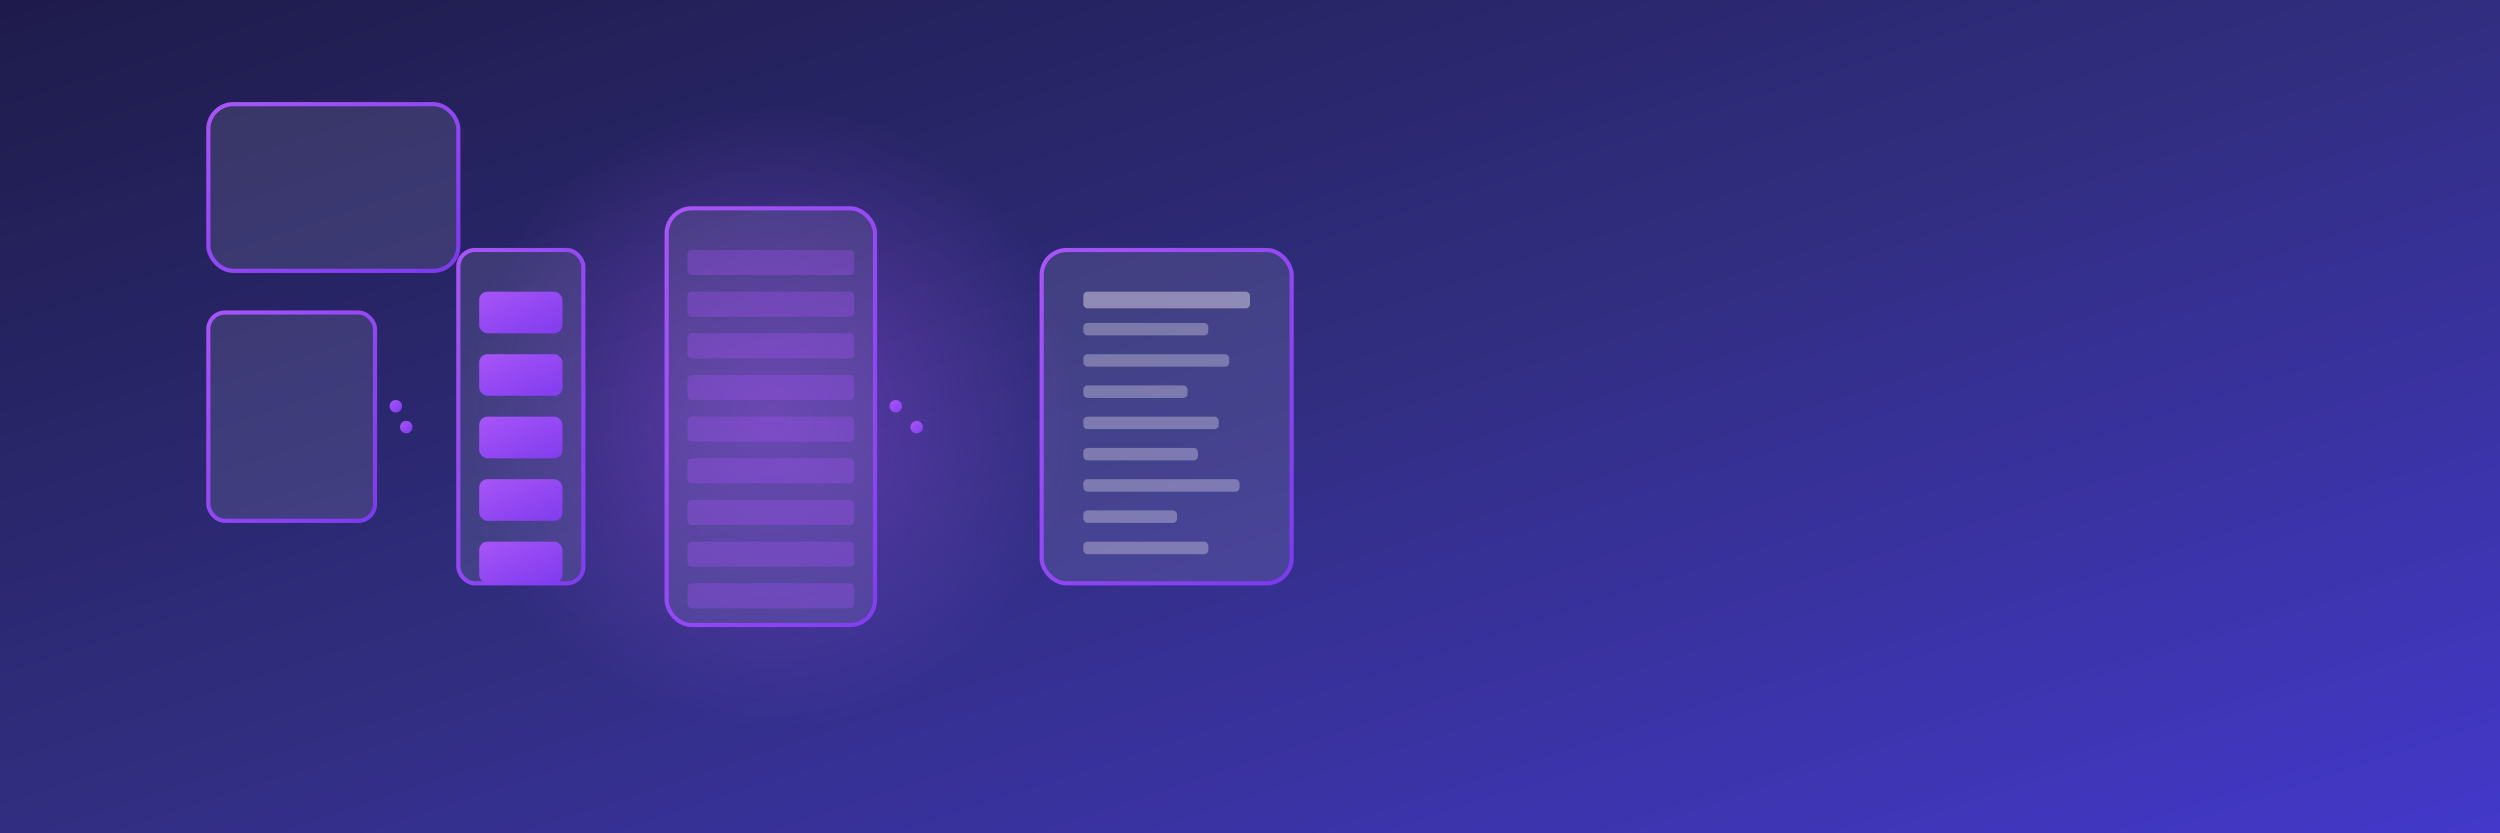
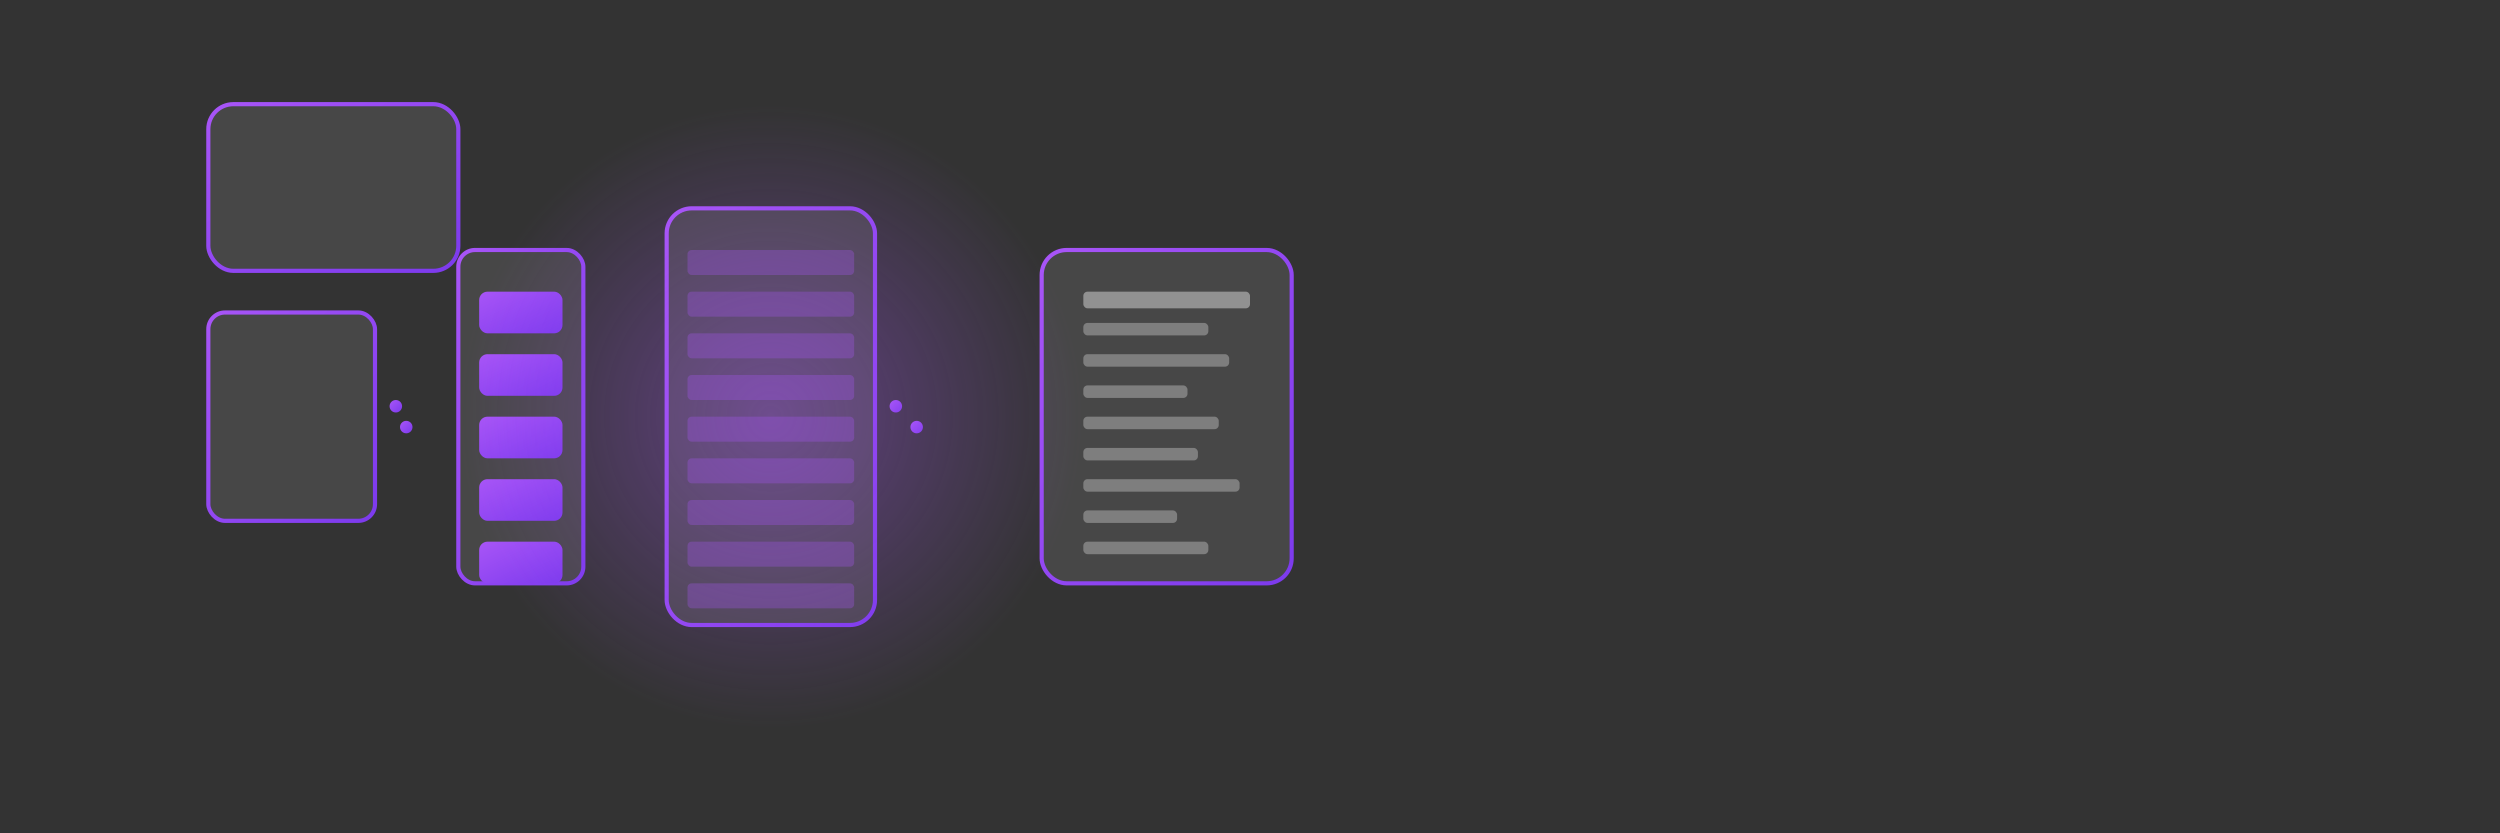
<svg xmlns="http://www.w3.org/2000/svg" width="1200" height="400" viewBox="0 0 1200 400">
  <rect x="0" y="0" width="1200" height="400" fill="#333333" stroke="none" />
  <defs>
    <linearGradient id="bgGradient" x1="0%" y1="0%" x2="100%" y2="100%">
      <stop offset="0%" style="stop-color:#1e1b4b;stop-opacity:1" />
      <stop offset="50%" style="stop-color:#312e81;stop-opacity:1" />
      <stop offset="100%" style="stop-color:#4338ca;stop-opacity:1" />
    </linearGradient>
    <linearGradient id="purpleGradient" x1="0%" y1="0%" x2="100%" y2="100%">
      <stop offset="0%" style="stop-color:#a855f7;stop-opacity:1" />
      <stop offset="100%" style="stop-color:#7c3aed;stop-opacity:1" />
    </linearGradient>
    <radialGradient id="glowGradient" cx="50%" cy="50%" r="50%">
      <stop offset="0%" style="stop-color:#a855f7;stop-opacity:0.4" />
      <stop offset="100%" style="stop-color:#a855f7;stop-opacity:0" />
    </radialGradient>
  </defs>
-   <rect width="1200" height="400" fill="url(#bgGradient)" />
  <rect x="100" y="150" width="80" height="100" rx="8" fill="rgba(255,255,255,0.1)" stroke="url(#purpleGradient)" stroke-width="2">
    <animate attributeName="y" values="150;145;150" dur="2s" repeatCount="indefinite" />
  </rect>
  <rect x="220" y="120" width="60" height="160" rx="8" fill="rgba(255,255,255,0.1)" stroke="url(#purpleGradient)" stroke-width="2">
    <animate attributeName="opacity" values="1;0.7;1" dur="3s" repeatCount="indefinite" />
  </rect>
  <rect x="230" y="140" width="40" height="20" rx="4" fill="url(#purpleGradient)">
    <animate attributeName="height" values="20;30;20" dur="2s" repeatCount="indefinite" />
  </rect>
  <rect x="230" y="170" width="40" height="20" rx="4" fill="url(#purpleGradient)">
    <animate attributeName="height" values="20;30;20" dur="2.2s" repeatCount="indefinite" />
  </rect>
  <rect x="230" y="200" width="40" height="20" rx="4" fill="url(#purpleGradient)">
    <animate attributeName="height" values="20;30;20" dur="1.8s" repeatCount="indefinite" />
  </rect>
  <rect x="230" y="230" width="40" height="20" rx="4" fill="url(#purpleGradient)">
    <animate attributeName="height" values="20;30;20" dur="2.1s" repeatCount="indefinite" />
  </rect>
  <rect x="230" y="260" width="40" height="20" rx="4" fill="url(#purpleGradient)">
    <animate attributeName="height" values="20;30;20" dur="1.9s" repeatCount="indefinite" />
  </rect>
  <path d="M 180 200 L 220 200" stroke="url(#purpleGradient)" stroke-width="3" stroke-dasharray="8,4" opacity="0.8">
    <animate attributeName="stroke-dashoffset" values="0;-12" dur="1s" repeatCount="indefinite" />
  </path>
  <circle cx="190" cy="195" r="3" fill="url(#purpleGradient)">
    <animate attributeName="cx" values="190;210" dur="1.5s" repeatCount="indefinite" />
  </circle>
  <circle cx="195" cy="205" r="3" fill="url(#purpleGradient)">
    <animate attributeName="cx" values="195;215" dur="1.5s" repeatCount="indefinite" />
  </circle>
  <rect x="320" y="100" width="100" height="200" rx="12" fill="rgba(255,255,255,0.1)" stroke="url(#purpleGradient)" stroke-width="2">
    <animate attributeName="stroke-width" values="2;4;2" dur="2s" repeatCount="indefinite" />
  </rect>
  <rect x="330" y="120" width="80" height="12" rx="2" fill="rgba(168, 85, 247, 0.3)">
    <animate attributeName="opacity" values="0.3;0.8;0.3" dur="2s" repeatCount="indefinite" />
  </rect>
  <rect x="330" y="140" width="80" height="12" rx="2" fill="rgba(168, 85, 247, 0.3)">
    <animate attributeName="opacity" values="0.3;0.8;0.3" dur="2.2s" repeatCount="indefinite" />
  </rect>
  <rect x="330" y="160" width="80" height="12" rx="2" fill="rgba(168, 85, 247, 0.3)">
    <animate attributeName="opacity" values="0.3;0.8;0.3" dur="1.8s" repeatCount="indefinite" />
  </rect>
  <rect x="330" y="180" width="80" height="12" rx="2" fill="rgba(168, 85, 247, 0.3)">
    <animate attributeName="opacity" values="0.3;0.8;0.3" dur="2.1s" repeatCount="indefinite" />
  </rect>
  <rect x="330" y="200" width="80" height="12" rx="2" fill="rgba(168, 85, 247, 0.3)">
    <animate attributeName="opacity" values="0.3;0.8;0.3" dur="1.9s" repeatCount="indefinite" />
  </rect>
  <rect x="330" y="220" width="80" height="12" rx="2" fill="rgba(168, 85, 247, 0.3)">
    <animate attributeName="opacity" values="0.3;0.8;0.3" dur="2.3s" repeatCount="indefinite" />
  </rect>
  <rect x="330" y="240" width="80" height="12" rx="2" fill="rgba(168, 85, 247, 0.3)">
    <animate attributeName="opacity" values="0.3;0.8;0.3" dur="1.7s" repeatCount="indefinite" />
  </rect>
  <rect x="330" y="260" width="80" height="12" rx="2" fill="rgba(168, 85, 247, 0.3)">
    <animate attributeName="opacity" values="0.3;0.8;0.3" dur="2.4s" repeatCount="indefinite" />
  </rect>
  <rect x="330" y="280" width="80" height="12" rx="2" fill="rgba(168, 85, 247, 0.3)">
    <animate attributeName="opacity" values="0.3;0.8;0.3" dur="1.6s" repeatCount="indefinite" />
  </rect>
  <path d="M 420 200 L 500 200" stroke="url(#purpleGradient)" stroke-width="3" stroke-dasharray="8,4" opacity="0.8">
    <animate attributeName="stroke-dashoffset" values="0;-12" dur="1s" repeatCount="indefinite" />
  </path>
  <circle cx="430" cy="195" r="3" fill="url(#purpleGradient)">
    <animate attributeName="cx" values="430;490" dur="1.5s" repeatCount="indefinite" />
  </circle>
  <circle cx="440" cy="205" r="3" fill="url(#purpleGradient)">
    <animate attributeName="cx" values="440;500" dur="1.5s" repeatCount="indefinite" />
  </circle>
  <rect x="500" y="120" width="120" height="160" rx="12" fill="rgba(255,255,255,0.1)" stroke="url(#purpleGradient)" stroke-width="2">
    <animate attributeName="y" values="120;115;120" dur="3s" repeatCount="indefinite" />
  </rect>
  <rect x="520" y="140" width="80" height="8" rx="2" fill="rgba(255,255,255,0.4)">
    <animate attributeName="width" values="80;100;80" dur="2s" repeatCount="indefinite" />
  </rect>
  <rect x="520" y="155" width="60" height="6" rx="2" fill="rgba(255,255,255,0.3)">
    <animate attributeName="width" values="60;80;60" dur="2.2s" repeatCount="indefinite" />
  </rect>
  <rect x="520" y="170" width="70" height="6" rx="2" fill="rgba(255,255,255,0.3)">
    <animate attributeName="width" values="70;90;70" dur="1.8s" repeatCount="indefinite" />
  </rect>
  <rect x="520" y="185" width="50" height="6" rx="2" fill="rgba(255,255,255,0.3)">
    <animate attributeName="width" values="50;70;50" dur="2.1s" repeatCount="indefinite" />
  </rect>
  <rect x="520" y="200" width="65" height="6" rx="2" fill="rgba(255,255,255,0.3)">
    <animate attributeName="width" values="65;85;65" dur="1.9s" repeatCount="indefinite" />
  </rect>
  <rect x="520" y="215" width="55" height="6" rx="2" fill="rgba(255,255,255,0.3)">
    <animate attributeName="width" values="55;75;55" dur="2.3s" repeatCount="indefinite" />
  </rect>
  <rect x="520" y="230" width="75" height="6" rx="2" fill="rgba(255,255,255,0.3)">
    <animate attributeName="width" values="75;95;75" dur="1.7s" repeatCount="indefinite" />
  </rect>
  <rect x="520" y="245" width="45" height="6" rx="2" fill="rgba(255,255,255,0.3)">
    <animate attributeName="width" values="45;65;45" dur="2.4s" repeatCount="indefinite" />
  </rect>
  <rect x="520" y="260" width="60" height="6" rx="2" fill="rgba(255,255,255,0.3)">
    <animate attributeName="width" values="60;80;60" dur="1.6s" repeatCount="indefinite" />
  </rect>
  <rect x="100" y="50" width="120" height="80" rx="12" fill="rgba(255,255,255,0.1)" stroke="url(#purpleGradient)" stroke-width="2">
    <animate attributeName="opacity" values="1;0.8;1" dur="3s" repeatCount="indefinite" />
  </rect>
  <circle cx="370" cy="200" r="150" fill="url(#glowGradient)" />
</svg>